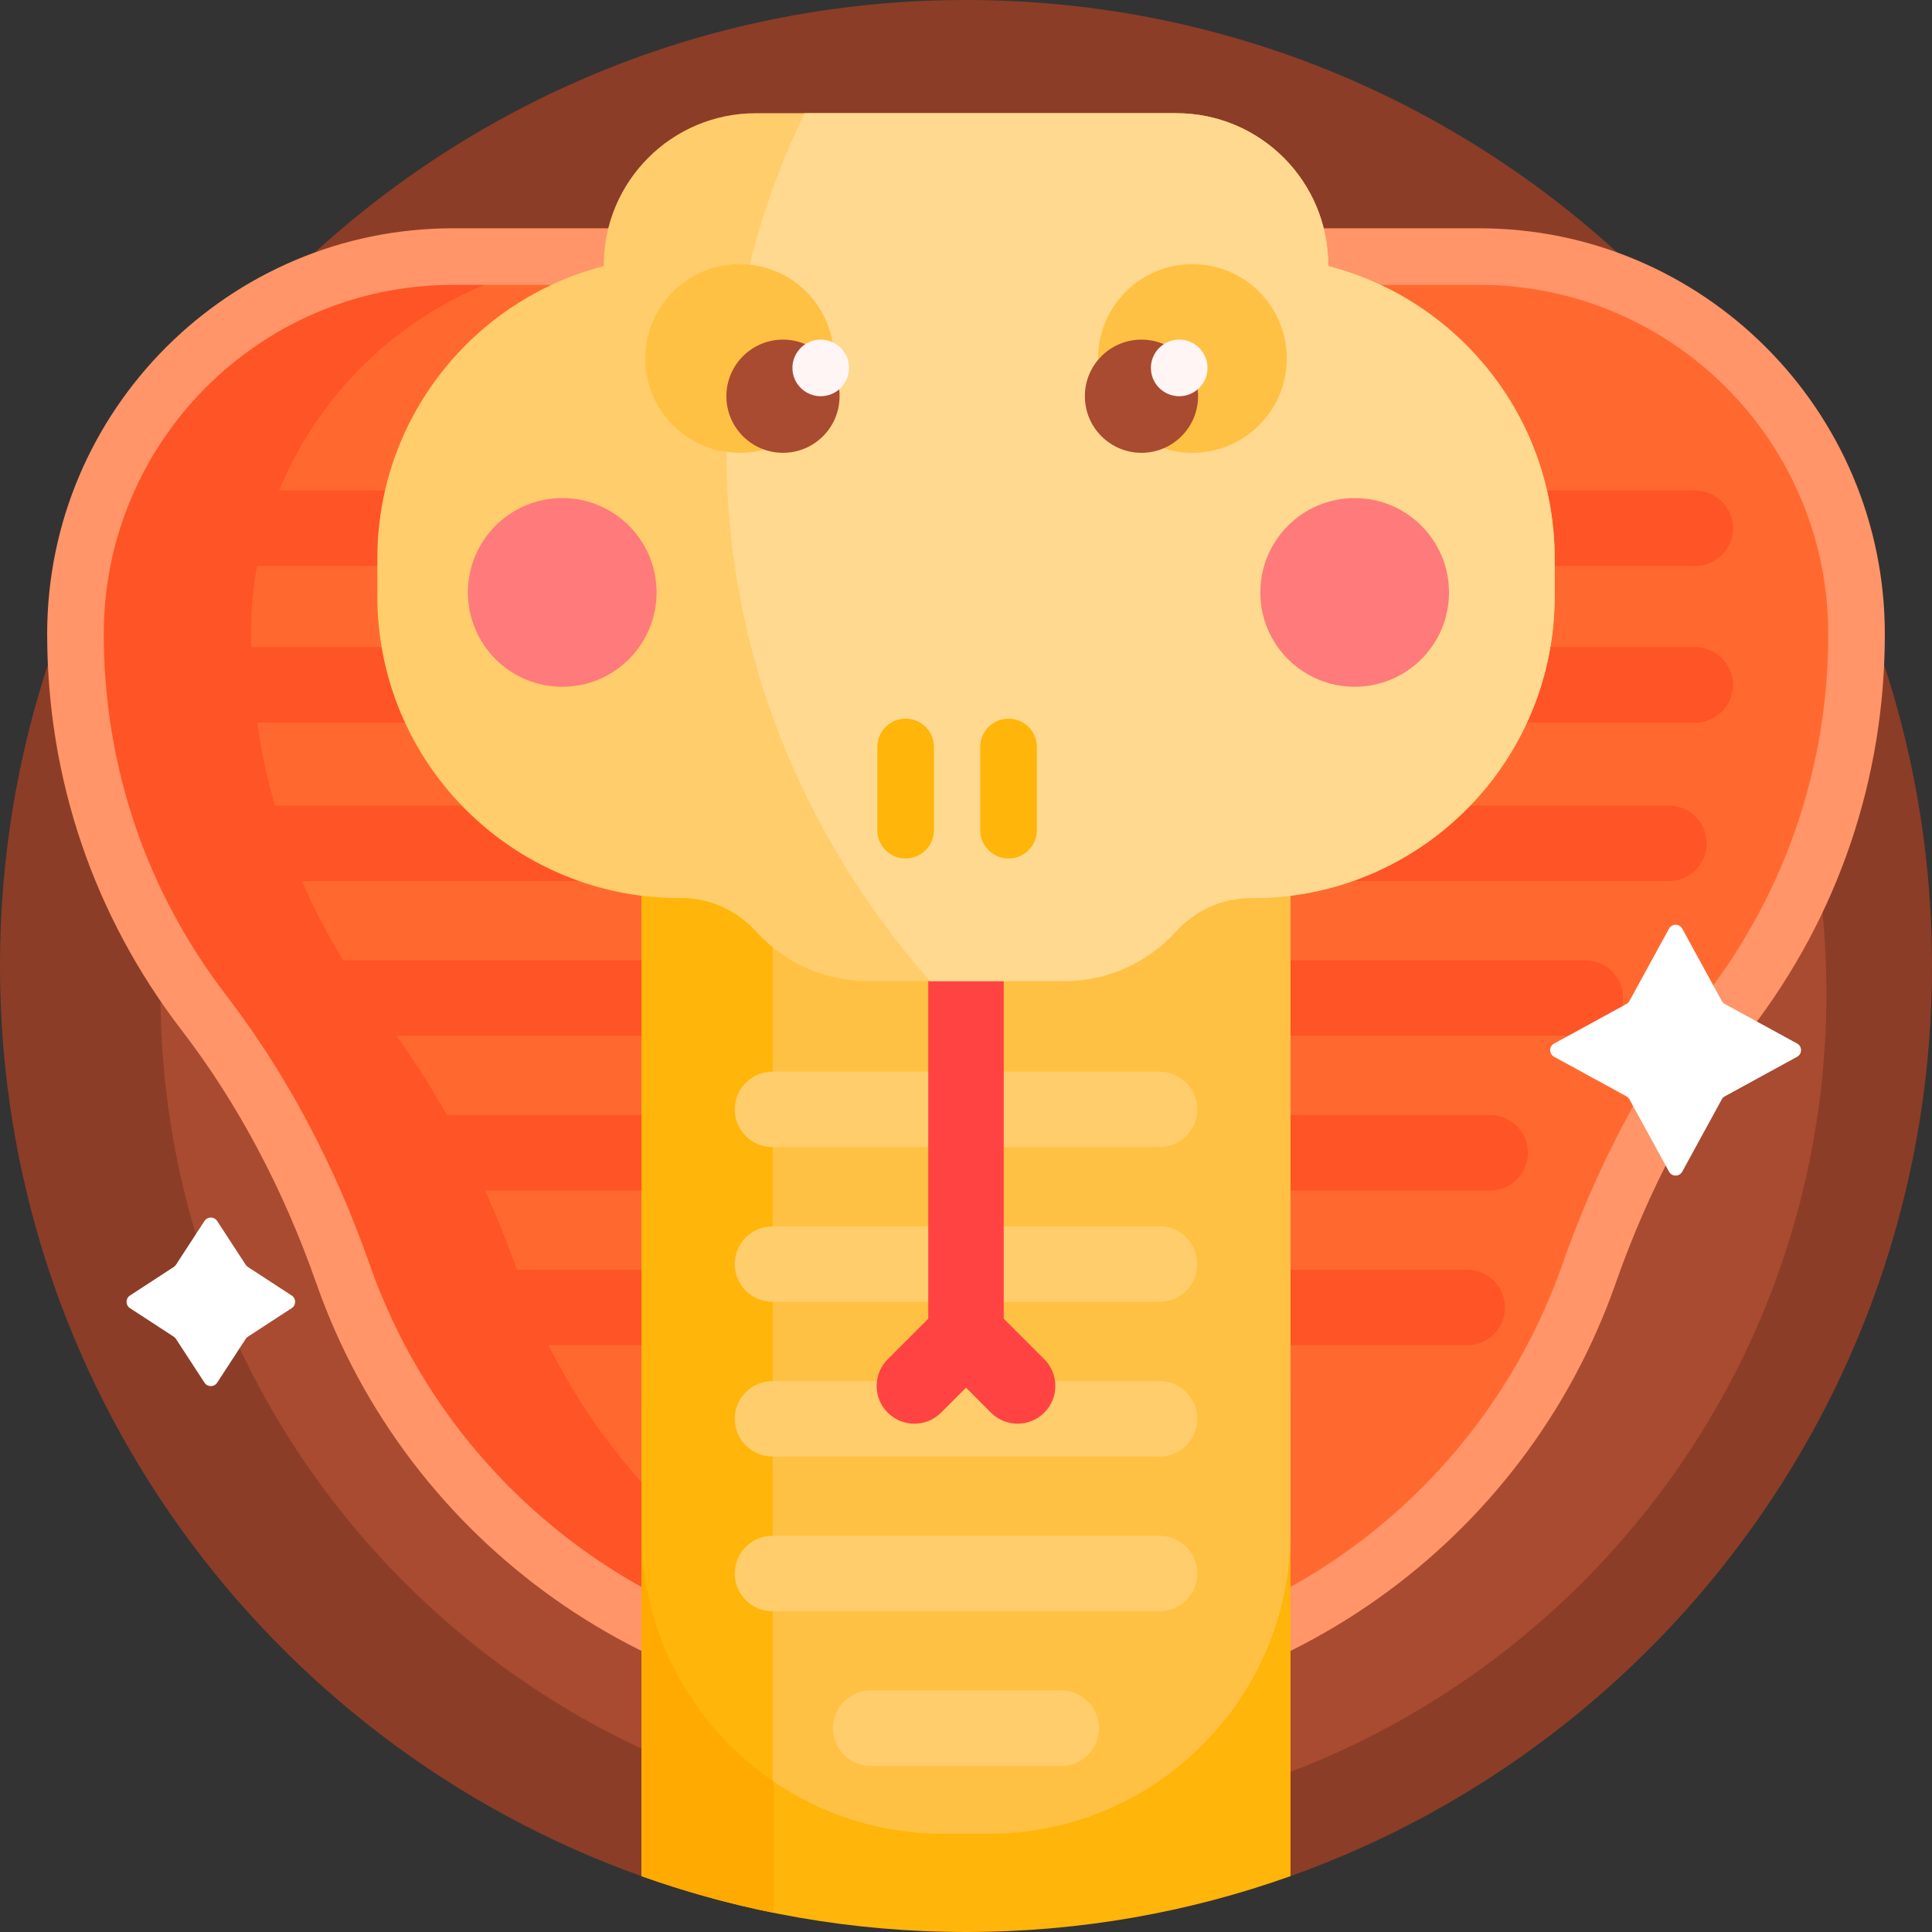
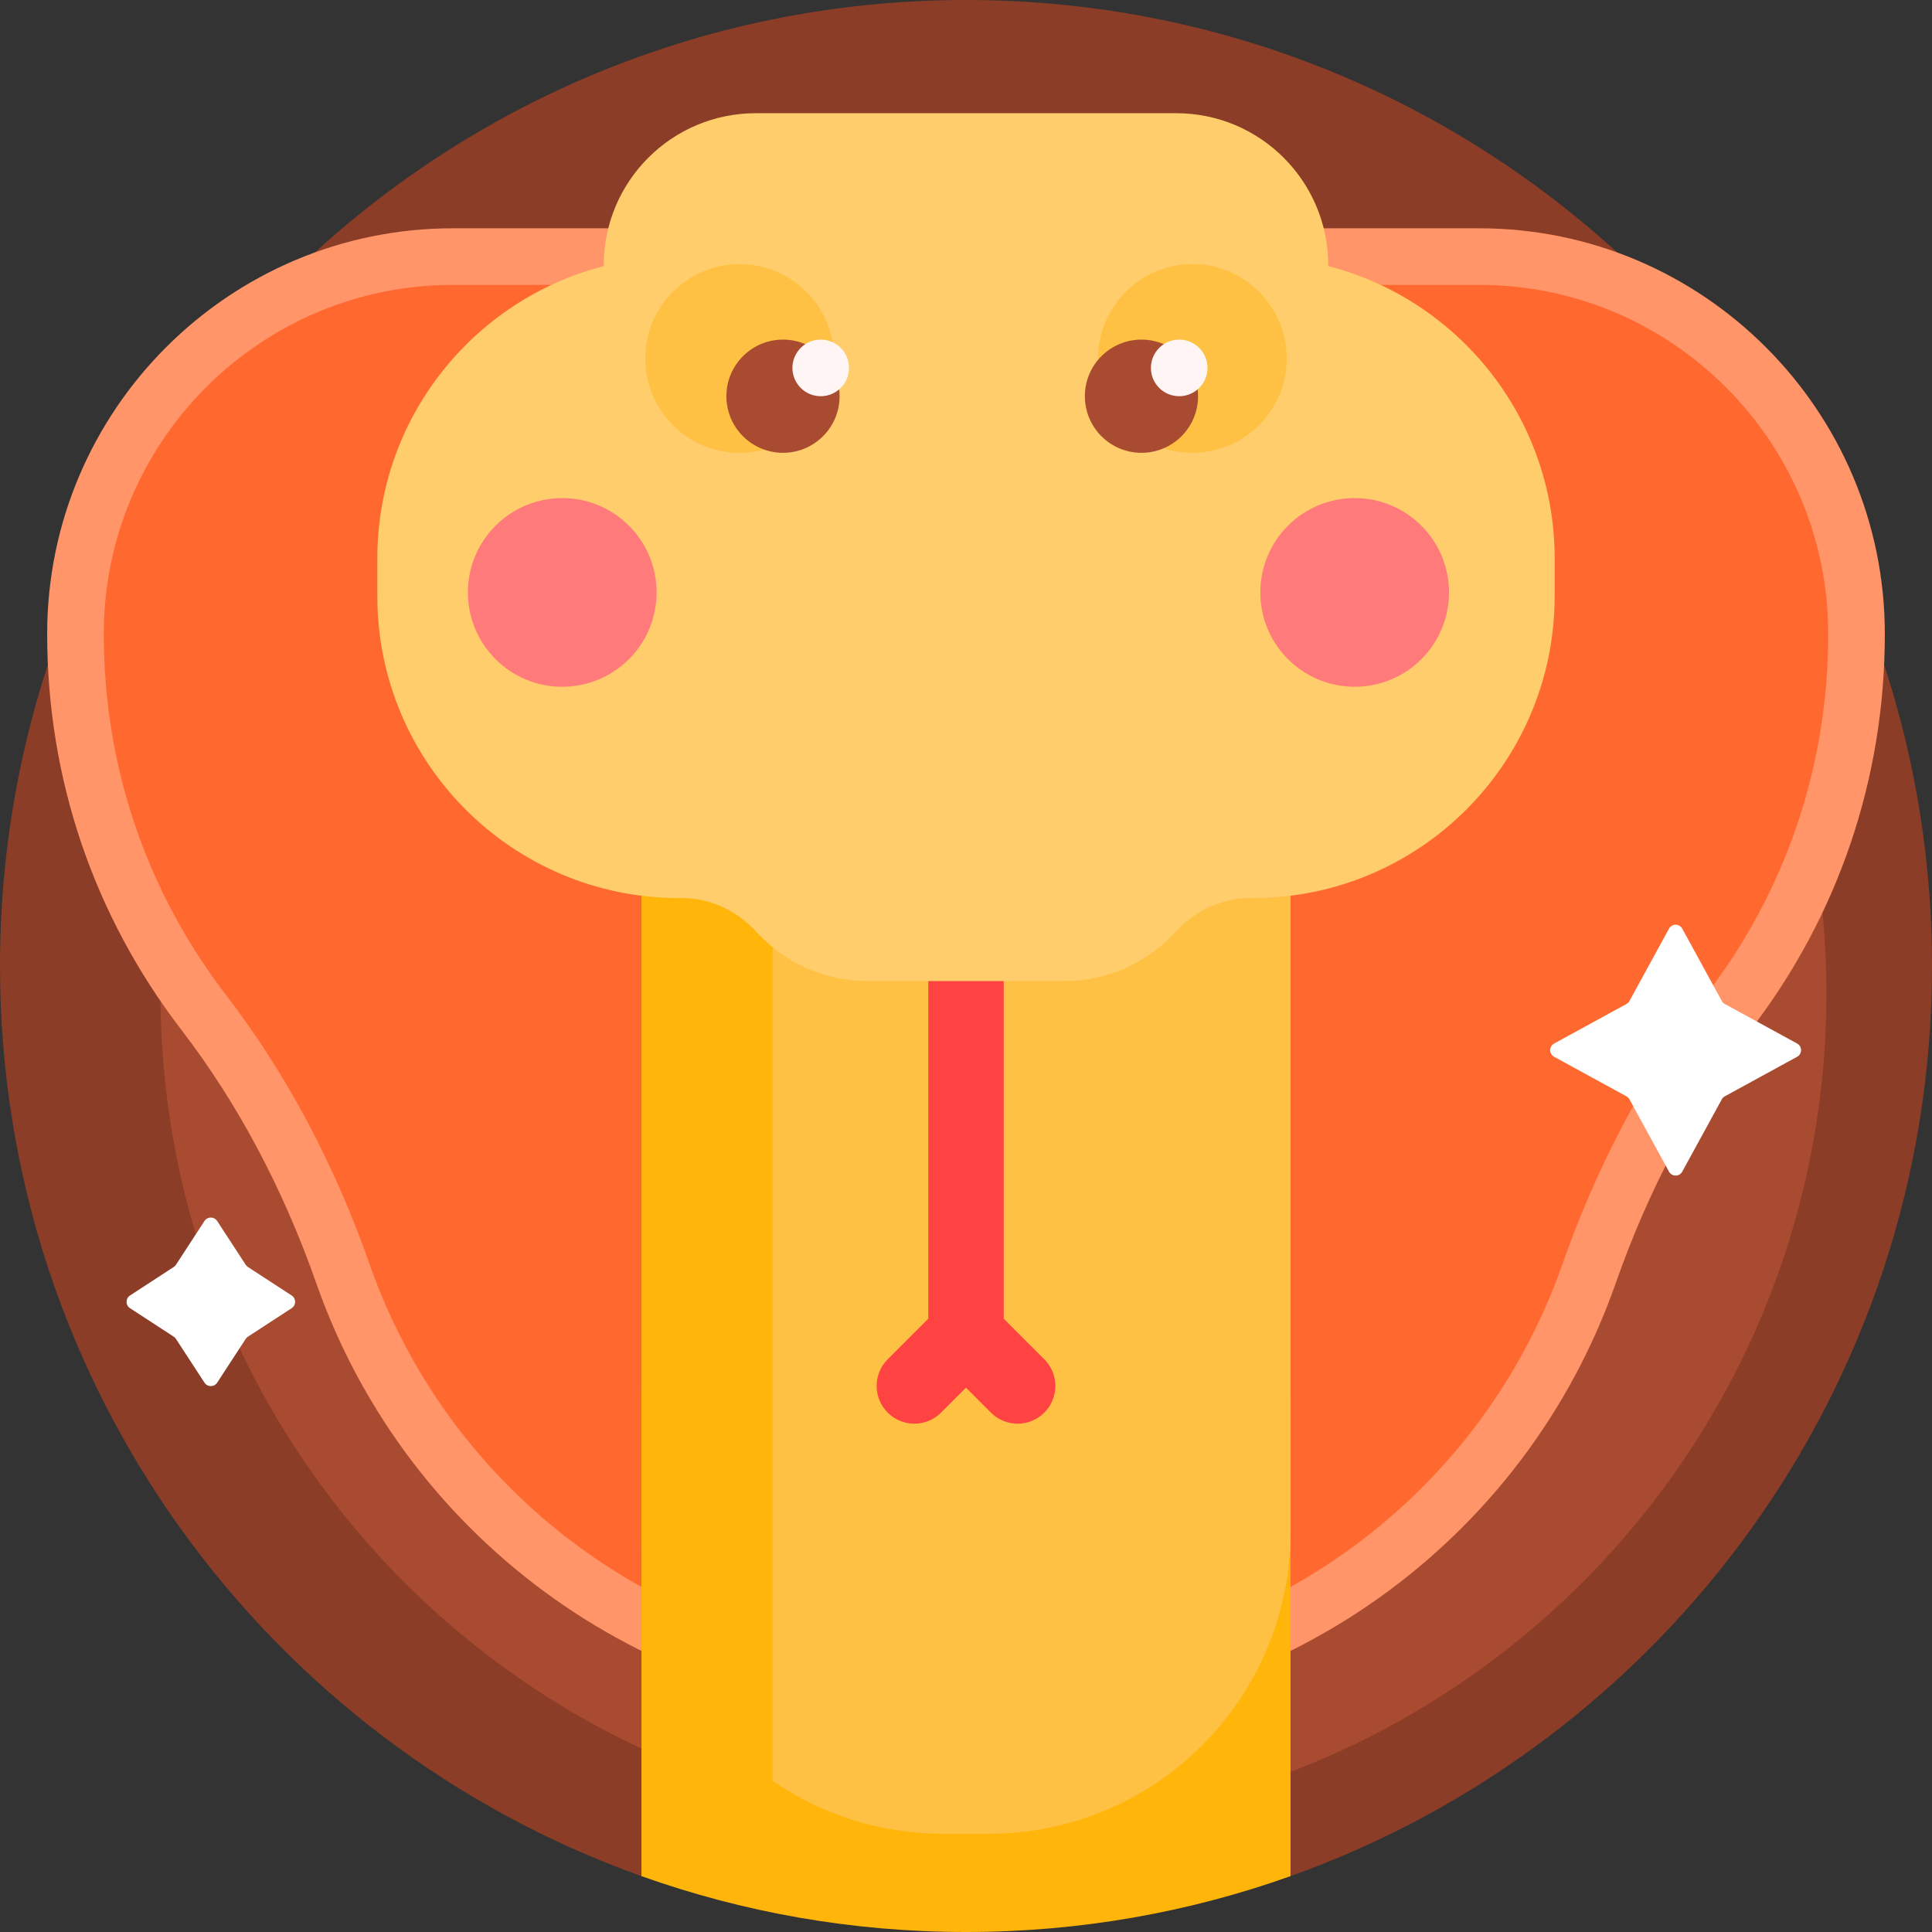
<svg xmlns="http://www.w3.org/2000/svg" id="Capa_1" enable-background="new 0 0 512 512" height="512" viewBox="0 0 512 512" width="512">
  <rect x="0" y="0" width="512" height="512" fill="#333333" stroke="none" />
  <g>
    <path d="m512 256c0 111.215-70.919 205.865-170 241.196-3.051 1.088-14.323-6.405-17.426-5.43-24.235 7.608-38.535 9.191-65.28 9.191-26.867 0-52.768-4.139-77.099-11.814-2.991-.944-9.253 9.102-12.195 8.053-99.081-35.331-170-129.981-170-241.196 0-141.385 114.615-256 256-256s256 114.615 256 256z" fill="#8c3d27" />
    <path d="m484.018 263.278c0 121.911-98.829 220.74-220.74 220.74s-220.74-98.829-220.74-220.74 98.829-220.74 220.74-220.74 220.74 98.829 220.74 220.74z" fill="#a94b30" />
    <path d="m492 168c0 37.772-12.692 72.579-34.043 100.39-16.03 20.879-28.158 44.406-36.871 69.245-22.548 64.276-83.761 110.365-155.739 110.365h-18.693c-71.978 0-133.191-46.089-155.739-110.365-8.713-24.839-20.841-48.366-36.871-69.245-21.352-27.811-34.044-62.618-34.044-100.39 0-55.228 44.772-100 100-100h272c55.228 0 100 44.772 100 100z" fill="#ff6930" />
-     <path d="m459.255 181.5c0 5.523-4.477 10-10 10h-381.094c1.071 7.508 2.647 14.853 4.693 22h369.423c5.523 0 10 4.477 10 10 0 5.523-4.477 10-10 10h-362.265c3.161 7.301 6.835 14.329 10.976 21.037.285-.024.572-.037.863-.037h328.298c5.523 0 10 4.477 10 10 0 5.523-4.477 10-10 10h-315.079c4.834 6.762 9.282 13.776 13.36 21h276.485c5.523 0 10 4.477 10 10 0 5.523-4.477 10-10 10h-266.355c3.108 6.869 5.922 13.879 8.454 21h251.816c5.523 0 10 4.477 10 10 0 5.523-4.477 10-10 10h-243.441c25.075 50.315 75.092 86.019 133.861 90.922-4.584.382-9.221.578-13.903.578h-18.693c-71.978 0-133.192-46.089-155.739-110.365-8.713-24.839-20.841-48.366-36.871-69.245-21.352-27.811-34.044-62.618-34.044-100.39 0-55.229 44.772-100 100-100h46.5c-41.776 0-77.569 25.617-92.527 62h375.282c5.523 0 10 4.477 10 10s-4.477 10-10 10h-381.139c-1.061 5.839-1.616 11.855-1.616 18 0 1.169.012 2.336.036 3.5h382.719c5.523 0 10 4.477 10 10z" fill="#ff5426" />
    <path d="m392 60.5h-272c-59.276 0-107.5 48.224-107.5 107.5 0 38.333 12.309 74.626 35.594 104.957 14.887 19.39 26.912 41.986 35.743 67.16 24.209 69.014 89.64 115.383 162.816 115.383h18.693c73.176 0 138.607-46.369 162.816-115.383 8.831-25.174 20.856-47.771 35.743-67.16 23.286-30.331 35.595-66.624 35.595-104.957 0-59.276-48.224-107.5-107.5-107.5zm60.007 203.322c-15.856 20.654-28.641 44.652-37.999 71.33-22.104 63.012-81.846 105.348-148.661 105.348h-18.693c-66.815 0-126.558-42.336-148.662-105.348-9.358-26.678-22.143-50.676-37.999-71.33-21.257-27.687-32.493-60.822-32.493-95.822 0-51.005 41.495-92.5 92.5-92.5h272c51.005 0 92.5 41.495 92.5 92.5 0 35-11.236 68.135-32.493 95.822z" fill="#ff9568" />
    <path d="m342 497.196c-26.879 9.585-55.83 14.804-86 14.804s-59.121-5.219-86-14.804v-125.983c0-11.715 9.497-21.213 21.213-21.213h129.574c11.715 0 21.213 9.497 21.213 21.213z" fill="#ffb509" />
-     <path d="m205 506.919c-11.992-2.424-23.68-5.687-35-9.723v-125.983c0-11.716 9.497-21.213 21.213-21.213h13.787z" fill="#fa0" />
    <path d="m212 476.395c-25.011-13.525-42-39.987-42-70.416v-205.979c0-30.429 16.989-56.891 42-70.416z" fill="#ffb509" />
    <path d="m342 200v205.979c0 44.183-35.817 80-80 80h-12c-16.797 0-32.385-5.177-45.255-14.022v-337.935c12.87-8.845 28.458-14.022 45.255-14.022h12c44.183 0 80 35.817 80 80z" fill="#ffc143" />
-     <path d="m204.702 407h102.596c5.523 0 10 4.477 10 10 0 5.523-4.477 10-10 10h-102.596c-5.523 0-10-4.477-10-10 0-5.523 4.477-10 10-10zm-10-31c0 5.523 4.477 10 10 10h102.596c5.523 0 10-4.477 10-10 0-5.523-4.477-10-10-10h-102.596c-5.523 0-10 4.477-10 10zm0-41c0 5.523 4.477 10 10 10h102.596c5.523 0 10-4.477 10-10 0-5.523-4.477-10-10-10h-102.596c-5.523 0-10 4.477-10 10zm0-41c0 5.523 4.477 10 10 10h102.596c5.523 0 10-4.477 10-10 0-5.523-4.477-10-10-10h-102.596c-5.523 0-10 4.477-10 10zm26.043 164c0 5.523 4.477 10 10 10h50.511c5.523 0 10-4.477 10-10 0-5.523-4.477-10-10-10h-50.511c-5.523 0-10 4.477-10 10z" fill="#ffcd6b" />
    <path d="m276.75 374.36c-3.905 3.905-10.237 3.905-14.142 0l-6.608-6.608-6.608 6.608c-3.905 3.905-10.237 3.905-14.142 0s-3.905-10.237 0-14.142l10.75-10.75v-133.218c0-5.523 4.477-10 10-10s10 4.477 10 10v133.218l10.75 10.75c3.905 3.905 3.905 10.237 0 14.142z" fill="#ff4343" />
    <path d="m412 148v10c0 44.183-35.817 80-80 80h-.696c-7.561 0-14.646 3.356-19.74 8.943-7.315 8.023-17.851 13.057-29.564 13.057h-52c-11.713 0-22.249-5.034-29.564-13.057-5.094-5.587-12.179-8.943-19.74-8.943h-.696c-44.183 0-80-35.817-80-80v-10c0-37.198 25.388-68.466 59.781-77.423.129-.034.219-.149.219-.282 0-22.254 18.041-40.295 40.295-40.295h111.41c22.254 0 40.295 18.041 40.295 40.295 0 .133.09.248.219.282 34.393 8.957 59.781 40.225 59.781 77.423z" fill="#ffcd6b" />
-     <path d="m412 148v10c0 44.183-35.817 80-80 80h-.696c-7.561 0-14.646 3.356-19.74 8.943-7.315 8.023-17.851 13.057-29.564 13.057h-35.605c-33.776-38.644-53.895-87.229-53.895-140 0-31.962 7.38-62.388 20.705-90h98.5c22.254 0 40.295 18.041 40.295 40.295 0 .133.09.249.219.282 34.393 8.957 59.781 40.225 59.781 77.423z" fill="#ffd98f" />
    <path d="m221 95c0 13.807-11.193 25-25 25s-25-11.193-25-25 11.193-25 25-25 25 11.193 25 25zm95-25c-13.807 0-25 11.193-25 25s11.193 25 25 25 25-11.193 25-25-11.193-25-25-25z" fill="#ffc143" />
    <path d="m222.5 105c0 8.284-6.716 15-15 15s-15-6.716-15-15 6.716-15 15-15 15 6.716 15 15zm80-15c-8.284 0-15 6.716-15 15s6.716 15 15 15 15-6.716 15-15-6.716-15-15-15z" fill="#a94b30" />
    <path d="m225 97.5c0 4.142-3.358 7.5-7.5 7.5s-7.5-3.358-7.5-7.5 3.358-7.5 7.5-7.5 7.5 3.358 7.5 7.5zm87.5-7.5c-4.142 0-7.5 3.358-7.5 7.5s3.358 7.5 7.5 7.5 7.5-3.358 7.5-7.5-3.358-7.5-7.5-7.5z" fill="#fff5f5" />
-     <path d="m247.5 197.95v22.05c0 4.142-3.357 7.5-7.5 7.5s-7.5-3.358-7.5-7.5v-22.05c0-4.142 3.357-7.5 7.5-7.5s7.5 3.358 7.5 7.5zm19.779-7.5c-4.143 0-7.5 3.358-7.5 7.5v22.05c0 4.142 3.357 7.5 7.5 7.5s7.5-3.358 7.5-7.5v-22.05c0-4.142-3.357-7.5-7.5-7.5z" fill="#ffb509" />
    <path d="m174 157c0 13.807-11.193 25-25 25s-25-11.193-25-25 11.193-25 25-25 25 11.193 25 25zm185-25c-13.807 0-25 11.193-25 25s11.193 25 25 25 25-11.193 25-25-11.193-25-25-25z" fill="#ff7a7a" />
    <path d="m476.257 280.057-19.166 10.482c-.336.184-.612.459-.795.795l-10.482 19.166c-.759 1.387-2.751 1.387-3.51 0l-10.482-19.166c-.183-.336-.459-.611-.795-.795l-19.166-10.482c-1.387-.759-1.387-2.751 0-3.509l19.166-10.482c.336-.184.612-.459.795-.795l10.482-19.166c.759-1.387 2.751-1.387 3.51 0l10.482 19.166c.184.336.459.612.795.795l19.166 10.482c1.387.758 1.387 2.75 0 3.509zm-398.956 63.267-11.606-7.564c-.233-.152-.432-.351-.583-.583l-7.564-11.606c-.789-1.211-2.562-1.211-3.351 0l-7.564 11.606c-.152.233-.351.432-.583.583l-11.606 7.564c-1.21.789-1.21 2.562 0 3.351l11.606 7.564c.233.152.432.351.583.583l7.564 11.606c.789 1.211 2.562 1.211 3.351 0l7.564-11.606c.152-.233.351-.432.583-.583l11.606-7.564c1.211-.788 1.211-2.562 0-3.351z" fill="#fff" />
  </g>
</svg>